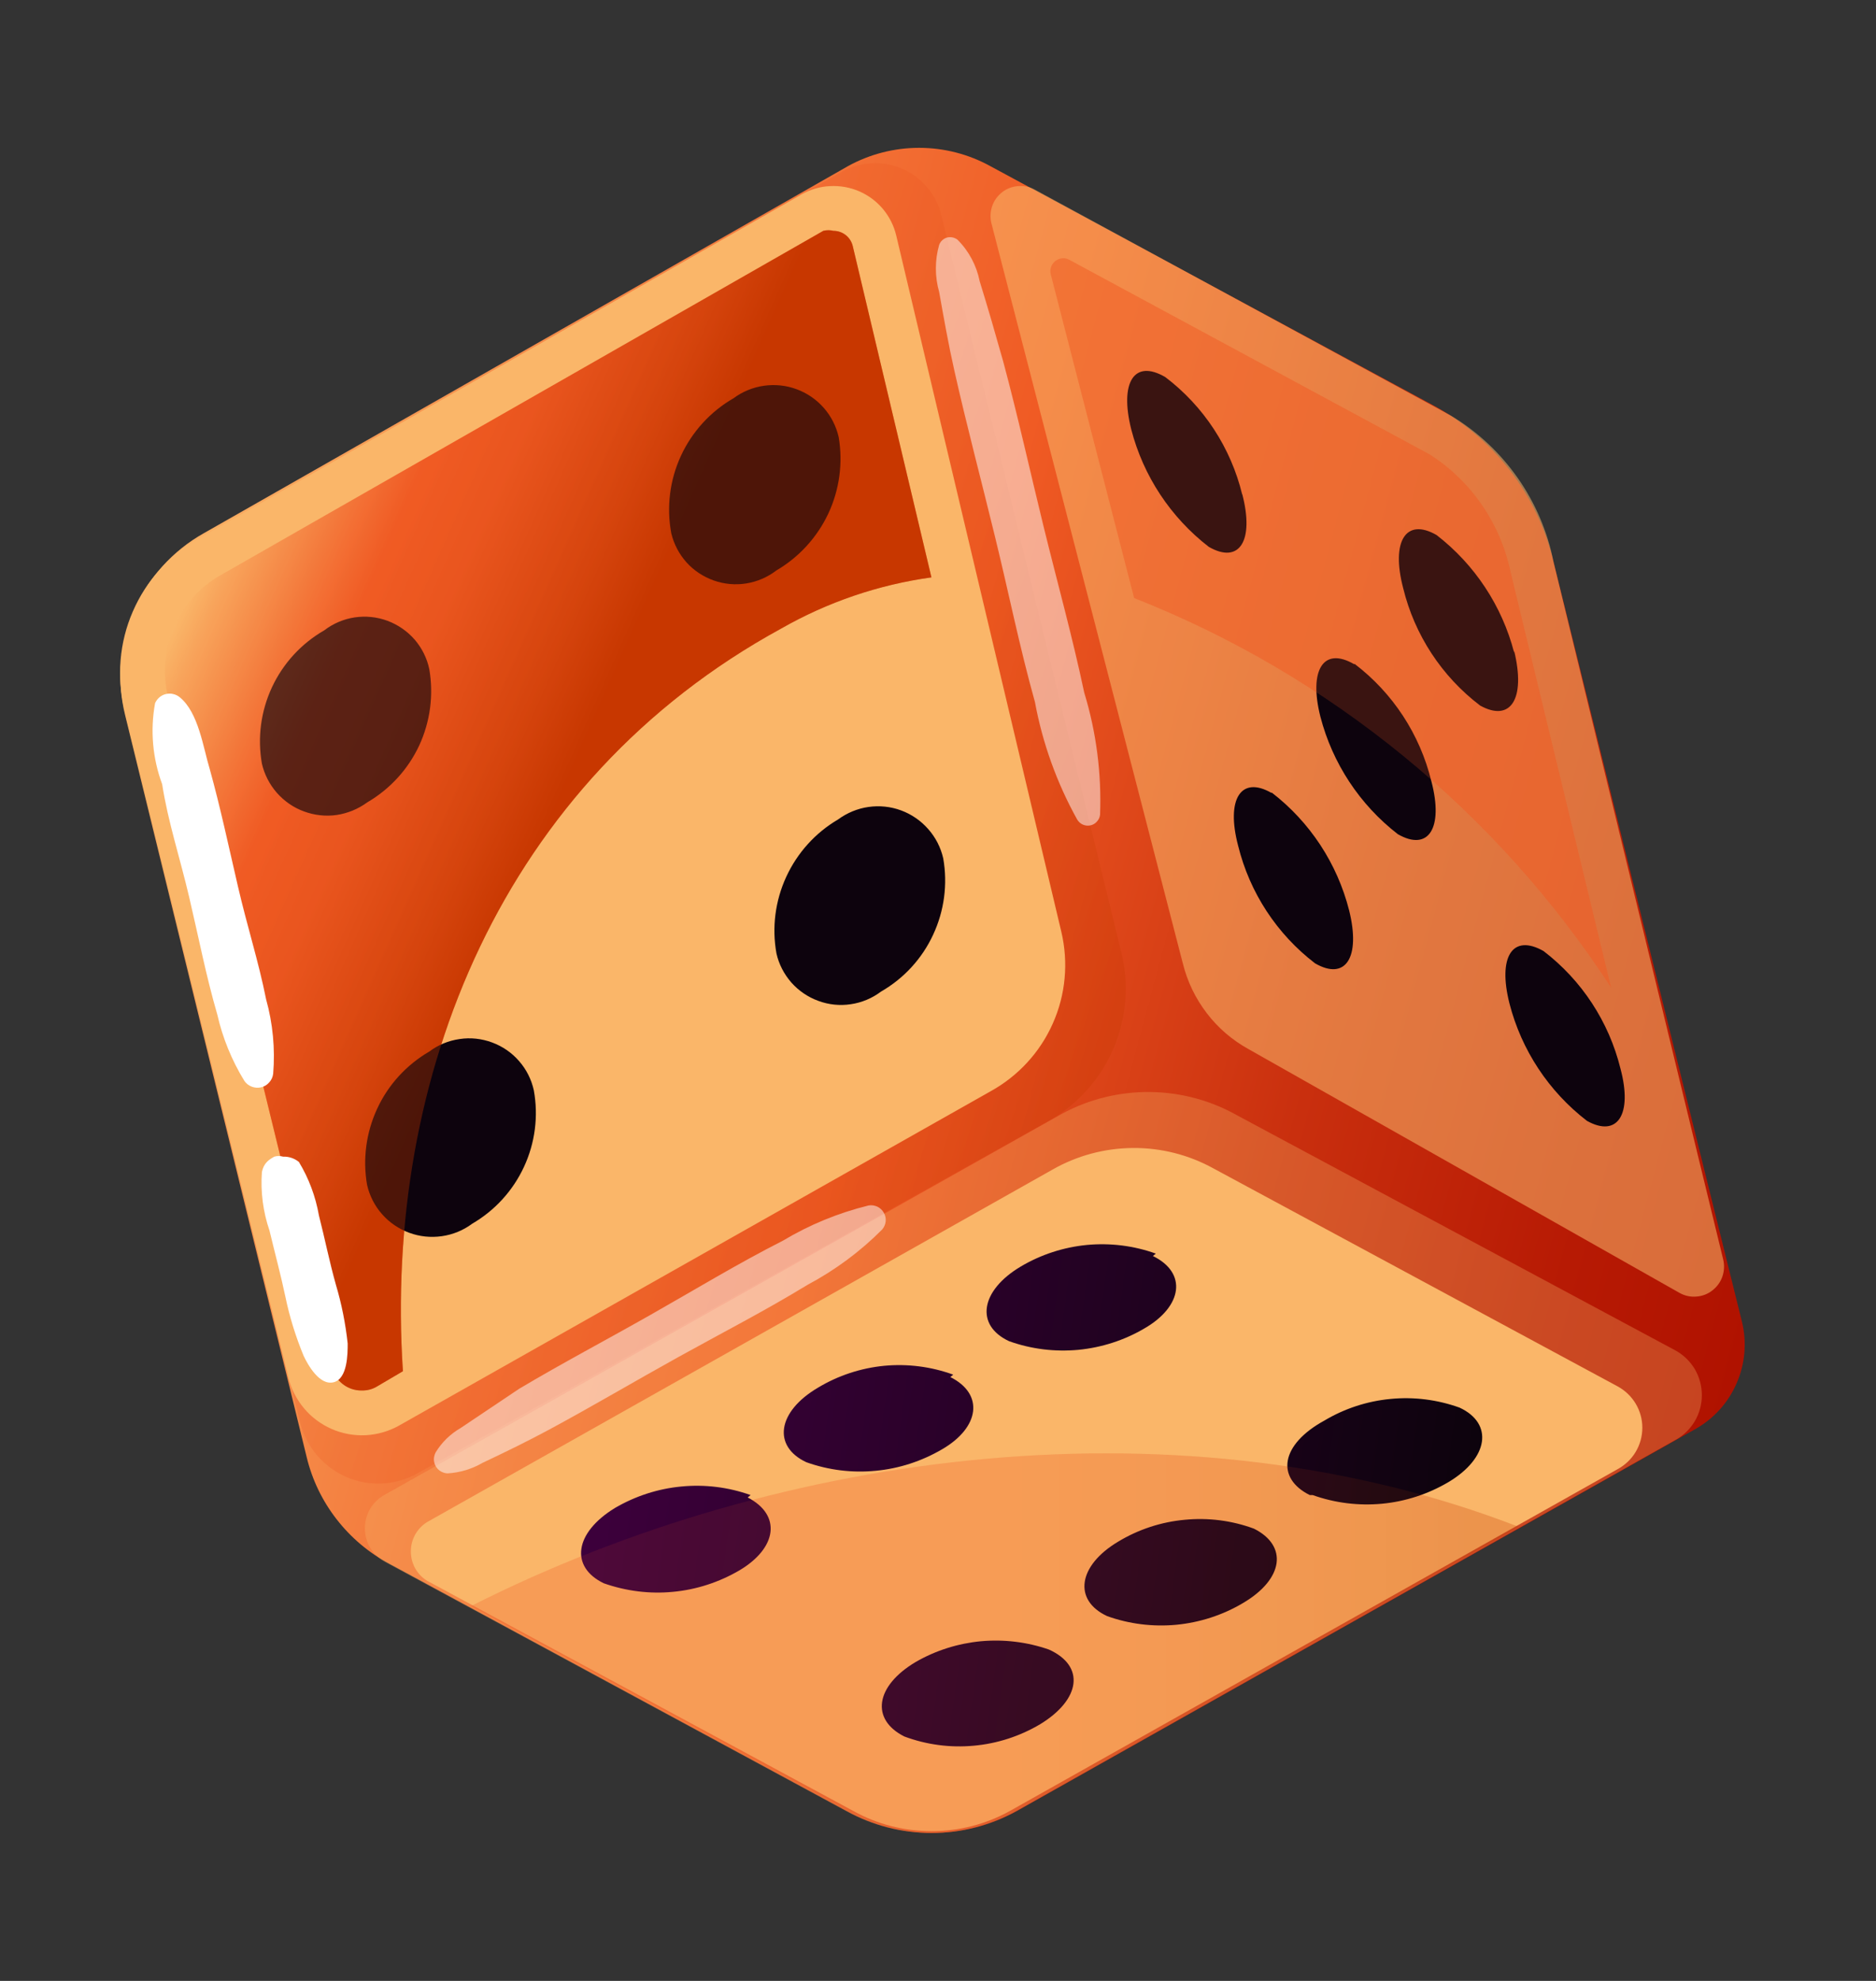
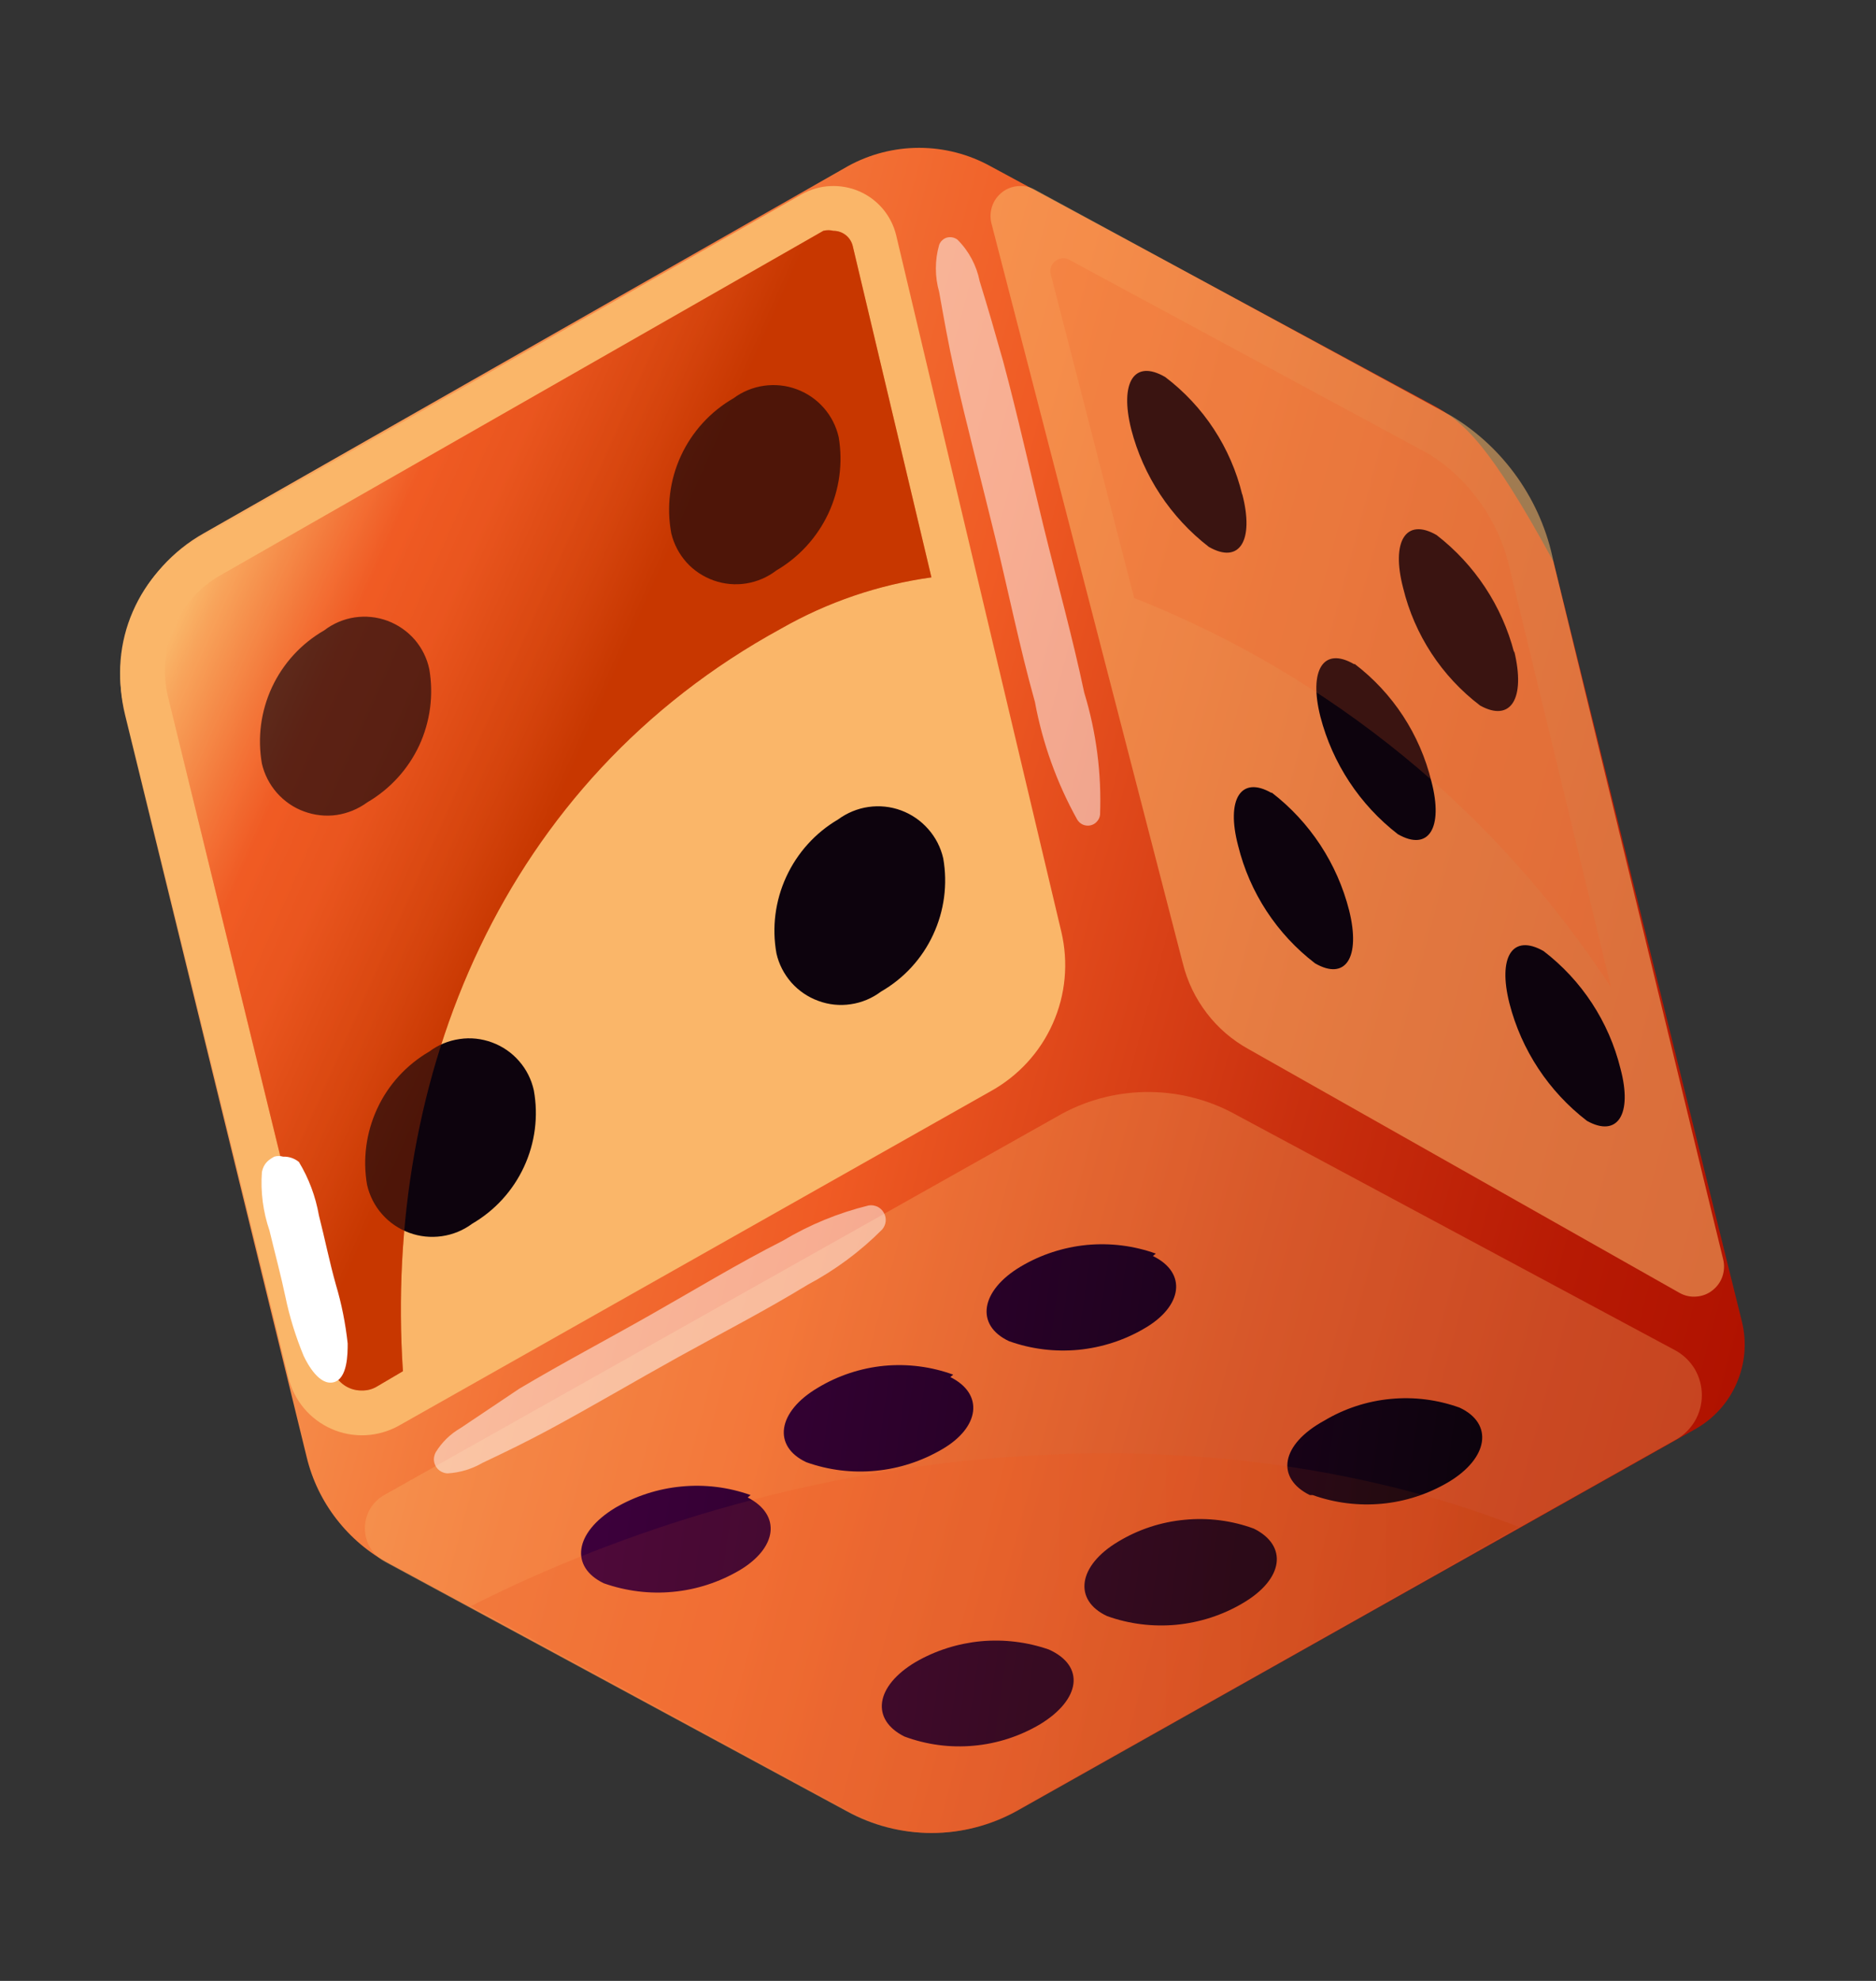
<svg xmlns="http://www.w3.org/2000/svg" width="18" height="19" viewBox="0 0 18 19" fill="none">
  <rect x="0" y="0" width="18" height="19" fill="#333333" stroke="none" />
  <g clip-path="url(#clip0_529_13462)">
-     <path d="M14.905 5.386C14.829 5.068 14.687 4.771 14.488 4.512C14.289 4.254 14.037 4.041 13.75 3.887L9.501 1.593C9.292 1.478 9.057 1.418 8.819 1.418C8.581 1.418 8.346 1.478 8.137 1.593L1.955 5.115C1.656 5.283 1.421 5.544 1.284 5.859C1.148 6.173 1.118 6.524 1.2 6.857L2.942 13.974C2.994 14.191 3.092 14.395 3.229 14.571C3.366 14.748 3.539 14.894 3.736 14.999L8.126 17.372C8.375 17.509 8.655 17.581 8.94 17.581C9.225 17.581 9.505 17.509 9.754 17.372L16.263 13.709C16.441 13.61 16.581 13.456 16.662 13.269C16.744 13.083 16.762 12.875 16.714 12.678L14.905 5.386Z" fill="url(#paint0_linear_529_13462)" />
-     <path style="mix-blend-mode:screen" opacity="0.3" d="M10.064 10.75L4.006 14.131C3.903 14.19 3.787 14.223 3.668 14.229C3.549 14.235 3.43 14.213 3.321 14.166C3.212 14.118 3.116 14.046 3.039 13.955C2.962 13.864 2.908 13.757 2.879 13.641L1.189 6.8C1.121 6.474 1.159 6.135 1.297 5.832C1.434 5.529 1.665 5.278 1.955 5.115L8.075 1.65C8.163 1.6 8.262 1.571 8.363 1.566C8.464 1.56 8.565 1.579 8.658 1.619C8.751 1.659 8.833 1.721 8.898 1.799C8.963 1.876 9.009 1.968 9.033 2.067L10.757 9.127C10.835 9.437 10.809 9.762 10.684 10.056C10.559 10.348 10.341 10.592 10.064 10.75Z" fill="url(#paint1_linear_529_13462)" />
+     <path d="M14.905 5.386C14.289 4.254 14.037 4.041 13.75 3.887L9.501 1.593C9.292 1.478 9.057 1.418 8.819 1.418C8.581 1.418 8.346 1.478 8.137 1.593L1.955 5.115C1.656 5.283 1.421 5.544 1.284 5.859C1.148 6.173 1.118 6.524 1.2 6.857L2.942 13.974C2.994 14.191 3.092 14.395 3.229 14.571C3.366 14.748 3.539 14.894 3.736 14.999L8.126 17.372C8.375 17.509 8.655 17.581 8.94 17.581C9.225 17.581 9.505 17.509 9.754 17.372L16.263 13.709C16.441 13.61 16.581 13.456 16.662 13.269C16.744 13.083 16.762 12.875 16.714 12.678L14.905 5.386Z" fill="url(#paint0_linear_529_13462)" />
    <path style="mix-blend-mode:multiply" opacity="0.3" d="M10.189 10.683L3.686 14.34C3.63 14.372 3.583 14.418 3.55 14.474C3.518 14.53 3.501 14.594 3.501 14.658C3.501 14.723 3.518 14.787 3.55 14.842C3.583 14.898 3.63 14.945 3.686 14.977L8.121 17.372C8.37 17.509 8.65 17.581 8.935 17.581C9.22 17.581 9.5 17.509 9.749 17.372L16.078 13.81C16.154 13.768 16.217 13.706 16.262 13.63C16.306 13.555 16.329 13.469 16.329 13.382C16.329 13.294 16.306 13.209 16.262 13.133C16.217 13.058 16.154 12.996 16.078 12.954L11.874 10.7C11.617 10.554 11.328 10.477 11.034 10.474C10.739 10.471 10.448 10.543 10.189 10.683Z" fill="url(#paint2_linear_529_13462)" />
    <path style="mix-blend-mode:multiply" opacity="0.55" d="M11.98 10.063L16.117 12.402C16.166 12.429 16.221 12.441 16.277 12.436C16.333 12.432 16.386 12.412 16.43 12.377C16.474 12.343 16.508 12.297 16.526 12.244C16.544 12.192 16.547 12.135 16.534 12.081L14.905 5.386C14.848 5.098 14.731 4.825 14.562 4.584C14.393 4.343 14.176 4.14 13.925 3.989L9.929 1.819C9.88 1.792 9.825 1.78 9.769 1.785C9.713 1.789 9.66 1.809 9.616 1.843C9.572 1.877 9.538 1.924 9.52 1.976C9.502 2.029 9.499 2.086 9.512 2.14L11.349 9.24C11.392 9.414 11.47 9.576 11.579 9.718C11.687 9.86 11.824 9.977 11.98 10.063Z" fill="url(#paint3_linear_529_13462)" />
    <path style="mix-blend-mode:screen" d="M9.501 10.469L3.826 13.675C3.729 13.729 3.62 13.76 3.508 13.766C3.396 13.771 3.285 13.751 3.182 13.706C3.08 13.661 2.989 13.594 2.917 13.508C2.845 13.422 2.794 13.322 2.767 13.213L1.195 6.806C1.118 6.492 1.145 6.162 1.274 5.866C1.402 5.57 1.624 5.324 1.905 5.166L7.692 1.864C7.776 1.817 7.869 1.789 7.965 1.785C8.06 1.78 8.156 1.797 8.244 1.835C8.332 1.873 8.41 1.931 8.472 2.005C8.533 2.078 8.577 2.165 8.599 2.258L10.183 8.936C10.253 9.231 10.225 9.541 10.101 9.818C9.978 10.095 9.767 10.323 9.501 10.469Z" fill="url(#paint4_linear_529_13462)" />
-     <path style="mix-blend-mode:multiply" d="M10.099 11.218L4.098 14.599C4.05 14.629 4.011 14.67 3.983 14.72C3.956 14.769 3.942 14.824 3.942 14.881C3.942 14.937 3.956 14.992 3.983 15.042C4.011 15.091 4.05 15.133 4.098 15.162L8.189 17.371C8.418 17.498 8.676 17.564 8.938 17.564C9.2 17.564 9.458 17.498 9.688 17.371L15.52 14.092C15.592 14.053 15.652 13.996 15.694 13.926C15.736 13.856 15.758 13.776 15.758 13.694C15.758 13.613 15.736 13.533 15.694 13.463C15.652 13.393 15.592 13.336 15.52 13.297L11.643 11.207C11.406 11.076 11.14 11.009 10.87 11.011C10.599 11.013 10.334 11.084 10.099 11.218Z" fill="url(#paint5_linear_529_13462)" />
    <path style="mix-blend-mode:screen" opacity="0.2" d="M4.519 15.405L8.193 17.389C8.423 17.515 8.681 17.581 8.943 17.581C9.205 17.581 9.463 17.515 9.692 17.389L14.572 14.645C11.372 13.405 7.517 13.889 4.519 15.405Z" fill="url(#paint6_linear_529_13462)" />
    <path style="mix-blend-mode:screen" d="M7.495 6.029C7.94 5.775 8.43 5.608 8.937 5.538L8.182 2.36C8.172 2.318 8.148 2.281 8.115 2.255C8.081 2.228 8.039 2.214 7.996 2.214C7.965 2.206 7.932 2.206 7.9 2.214L2.119 5.516C1.919 5.628 1.761 5.803 1.669 6.014C1.578 6.224 1.558 6.459 1.612 6.682L3.184 13.112C3.199 13.177 3.236 13.234 3.288 13.275C3.34 13.316 3.405 13.338 3.471 13.337C3.523 13.338 3.574 13.325 3.618 13.298L3.866 13.152C3.68 10.334 4.812 7.494 7.495 6.029Z" fill="url(#paint7_linear_529_13462)" />
-     <path style="mix-blend-mode:screen" opacity="0.4" d="M15.458 9.472L14.494 5.488C14.446 5.258 14.354 5.04 14.221 4.847C14.089 4.653 13.919 4.488 13.722 4.361L10.256 2.49C10.235 2.479 10.211 2.475 10.188 2.478C10.165 2.481 10.143 2.49 10.124 2.505C10.106 2.52 10.092 2.539 10.085 2.562C10.077 2.584 10.076 2.608 10.082 2.631L10.882 5.736C12.758 6.476 14.357 7.782 15.458 9.472Z" fill="url(#paint8_linear_529_13462)" />
    <path d="M9.98 16.538C9.786 16.653 9.568 16.724 9.343 16.744C9.118 16.765 8.891 16.735 8.678 16.656C8.352 16.493 8.397 16.172 8.786 15.941C8.978 15.83 9.192 15.763 9.412 15.742C9.633 15.722 9.856 15.749 10.065 15.822C10.414 15.98 10.369 16.301 9.98 16.538ZM12.031 14.662C11.819 14.584 11.592 14.555 11.367 14.577C11.141 14.598 10.924 14.669 10.73 14.786C10.341 15.017 10.296 15.349 10.623 15.501C10.835 15.577 11.062 15.605 11.287 15.584C11.512 15.562 11.73 15.492 11.924 15.377C12.319 15.146 12.358 14.825 12.031 14.662ZM12.595 14.34C12.808 14.416 13.035 14.444 13.26 14.423C13.484 14.402 13.702 14.331 13.897 14.216C14.285 13.985 14.331 13.653 14.004 13.501C13.792 13.425 13.566 13.396 13.342 13.418C13.118 13.439 12.901 13.51 12.708 13.625C12.285 13.856 12.24 14.177 12.567 14.34H12.595ZM7.202 14.34C6.989 14.264 6.762 14.236 6.537 14.258C6.313 14.279 6.095 14.35 5.9 14.464C5.512 14.701 5.466 15.028 5.793 15.186C6.006 15.261 6.233 15.29 6.458 15.268C6.683 15.247 6.9 15.176 7.095 15.062C7.456 14.848 7.501 14.532 7.174 14.363L7.202 14.34ZM9.146 13.185C8.935 13.108 8.708 13.079 8.484 13.1C8.26 13.122 8.043 13.193 7.85 13.309C7.456 13.54 7.411 13.873 7.737 14.025C7.95 14.101 8.177 14.129 8.402 14.107C8.627 14.086 8.844 14.015 9.039 13.901C9.4 13.692 9.445 13.371 9.118 13.208L9.146 13.185ZM11.09 12.024C10.879 11.948 10.652 11.92 10.428 11.941C10.204 11.963 9.988 12.033 9.794 12.148C9.405 12.379 9.355 12.712 9.682 12.864C9.894 12.94 10.121 12.968 10.346 12.947C10.571 12.925 10.789 12.855 10.983 12.74C11.344 12.531 11.395 12.21 11.062 12.047L11.09 12.024Z" fill="url(#paint9_linear_529_13462)" />
    <path d="M9.05 8.232C9.094 8.481 9.06 8.737 8.953 8.966C8.847 9.195 8.672 9.385 8.453 9.511C8.368 9.575 8.268 9.617 8.163 9.632C8.059 9.648 7.951 9.637 7.852 9.6C7.752 9.564 7.663 9.503 7.593 9.424C7.523 9.344 7.473 9.248 7.45 9.145C7.405 8.896 7.438 8.64 7.544 8.41C7.65 8.18 7.823 7.988 8.041 7.86C8.127 7.797 8.227 7.755 8.333 7.74C8.438 7.725 8.546 7.736 8.646 7.773C8.746 7.81 8.836 7.872 8.906 7.952C8.977 8.032 9.026 8.128 9.05 8.232ZM7.45 5.471C7.667 5.344 7.841 5.153 7.948 4.925C8.055 4.696 8.089 4.44 8.047 4.192C8.023 4.088 7.974 3.991 7.903 3.911C7.833 3.831 7.743 3.77 7.643 3.733C7.543 3.696 7.435 3.685 7.33 3.7C7.224 3.715 7.124 3.756 7.038 3.82C6.817 3.947 6.64 4.141 6.533 4.373C6.426 4.605 6.394 4.865 6.441 5.116C6.466 5.219 6.516 5.315 6.587 5.394C6.658 5.473 6.748 5.532 6.849 5.568C6.949 5.603 7.056 5.613 7.161 5.596C7.266 5.579 7.365 5.536 7.45 5.471ZM4.119 10.086C3.901 10.213 3.726 10.403 3.62 10.632C3.513 10.861 3.479 11.117 3.522 11.365C3.546 11.469 3.595 11.566 3.666 11.646C3.736 11.726 3.826 11.787 3.926 11.824C4.026 11.861 4.133 11.872 4.239 11.857C4.345 11.842 4.445 11.801 4.531 11.737C4.749 11.61 4.922 11.42 5.028 11.191C5.134 10.962 5.167 10.706 5.122 10.458C5.099 10.354 5.051 10.258 4.981 10.178C4.911 10.097 4.822 10.036 4.722 9.999C4.622 9.962 4.515 9.95 4.41 9.966C4.304 9.981 4.204 10.022 4.119 10.086ZM3.111 6.046C2.892 6.172 2.717 6.362 2.61 6.591C2.503 6.82 2.469 7.076 2.513 7.325C2.537 7.429 2.587 7.525 2.657 7.605C2.728 7.685 2.817 7.747 2.917 7.783C3.017 7.82 3.125 7.832 3.23 7.817C3.336 7.801 3.436 7.76 3.522 7.697C3.74 7.57 3.915 7.38 4.022 7.151C4.128 6.922 4.162 6.666 4.119 6.418C4.097 6.313 4.048 6.215 3.978 6.134C3.907 6.053 3.818 5.992 3.717 5.954C3.616 5.917 3.508 5.906 3.402 5.922C3.296 5.938 3.196 5.981 3.111 6.046Z" fill="url(#paint10_linear_529_13462)" />
    <path d="M15.227 10.751C14.86 10.469 14.598 10.072 14.483 9.624C14.37 9.178 14.511 8.953 14.81 9.122C15.177 9.403 15.437 9.8 15.548 10.249C15.666 10.689 15.52 10.914 15.227 10.751ZM12.201 7.606C11.908 7.437 11.761 7.663 11.88 8.113C11.991 8.562 12.251 8.959 12.618 9.24C12.911 9.409 13.057 9.184 12.945 8.733C12.831 8.283 12.569 7.884 12.201 7.601V7.606ZM12.995 6.372C12.697 6.197 12.556 6.428 12.669 6.874C12.785 7.321 13.046 7.718 13.412 8.001C13.706 8.17 13.852 7.944 13.734 7.494C13.624 7.044 13.364 6.646 12.995 6.366V6.372ZM14.528 6.259C14.412 5.812 14.15 5.415 13.784 5.132C13.491 4.963 13.345 5.189 13.463 5.64C13.572 6.089 13.833 6.487 14.201 6.767C14.494 6.93 14.641 6.705 14.528 6.242V6.259ZM11.919 4.744C11.81 4.294 11.549 3.896 11.181 3.617C10.882 3.442 10.741 3.667 10.854 4.118C10.97 4.566 11.232 4.962 11.598 5.245C11.891 5.414 12.037 5.189 11.919 4.738V4.744Z" fill="url(#paint11_linear_529_13462)" />
    <path style="mix-blend-mode:screen" opacity="0.1" d="M4.519 15.405L8.193 17.389C8.423 17.515 8.681 17.581 8.943 17.581C9.205 17.581 9.463 17.515 9.692 17.389L14.572 14.645C11.372 13.405 7.517 13.889 4.519 15.405Z" fill="url(#paint12_linear_529_13462)" />
    <path style="mix-blend-mode:screen" opacity="0.35" d="M7.495 6.029C7.94 5.775 8.43 5.608 8.937 5.538L8.182 2.36C8.172 2.318 8.148 2.281 8.115 2.255C8.081 2.228 8.039 2.214 7.996 2.214C7.965 2.206 7.932 2.206 7.9 2.214L2.119 5.516C1.919 5.628 1.761 5.803 1.669 6.014C1.578 6.224 1.558 6.459 1.612 6.682L3.184 13.112C3.199 13.177 3.236 13.234 3.288 13.275C3.34 13.316 3.405 13.338 3.471 13.337C3.523 13.338 3.574 13.325 3.618 13.298L3.866 13.152C3.68 10.334 4.812 7.494 7.495 6.029Z" fill="url(#paint13_linear_529_13462)" />
    <path style="mix-blend-mode:screen" opacity="0.2" d="M15.458 9.472L14.494 5.488C14.446 5.258 14.354 5.04 14.221 4.847C14.089 4.653 13.919 4.488 13.722 4.361L10.256 2.49C10.235 2.479 10.211 2.475 10.188 2.478C10.165 2.481 10.143 2.49 10.124 2.505C10.106 2.52 10.092 2.539 10.085 2.562C10.077 2.584 10.076 2.608 10.082 2.631L10.882 5.736C12.758 6.476 14.357 7.782 15.458 9.472Z" fill="url(#paint14_linear_529_13462)" />
-     <path d="M1.488 6.744C1.498 6.723 1.512 6.703 1.53 6.688C1.548 6.673 1.569 6.662 1.592 6.657C1.615 6.652 1.639 6.651 1.662 6.657C1.685 6.662 1.707 6.673 1.725 6.688C1.905 6.834 1.95 7.173 2.012 7.375C2.114 7.742 2.193 8.114 2.283 8.502C2.373 8.891 2.48 9.218 2.553 9.584C2.618 9.817 2.641 10.059 2.621 10.3C2.617 10.331 2.604 10.359 2.583 10.382C2.563 10.405 2.536 10.422 2.506 10.429C2.476 10.436 2.445 10.434 2.416 10.423C2.387 10.412 2.362 10.393 2.345 10.368C2.224 10.171 2.136 9.956 2.085 9.731C1.978 9.365 1.905 8.987 1.815 8.604C1.725 8.221 1.612 7.883 1.556 7.522C1.464 7.274 1.44 7.005 1.488 6.744Z" fill="white" />
    <path d="M2.632 11.094C2.659 11.086 2.689 11.086 2.716 11.094C2.771 11.092 2.825 11.11 2.868 11.145C2.963 11.302 3.028 11.476 3.06 11.658C3.116 11.877 3.161 12.103 3.223 12.323C3.278 12.507 3.315 12.695 3.336 12.886C3.336 12.982 3.336 13.224 3.201 13.258C3.065 13.292 2.953 13.089 2.913 13.004C2.838 12.822 2.779 12.634 2.739 12.441C2.694 12.227 2.637 12.018 2.586 11.804C2.524 11.623 2.499 11.431 2.513 11.241C2.53 11.156 2.581 11.122 2.632 11.094Z" fill="white" />
    <path opacity="0.5" d="M4.294 14.132C4.271 14.131 4.248 14.124 4.228 14.112C4.208 14.1 4.192 14.083 4.18 14.062C4.169 14.042 4.163 14.019 4.163 13.995C4.164 13.972 4.17 13.949 4.181 13.929C4.24 13.833 4.321 13.754 4.418 13.698L4.982 13.32C5.399 13.072 5.827 12.847 6.244 12.61C6.661 12.374 7.078 12.12 7.512 11.9C7.767 11.747 8.045 11.633 8.335 11.562C8.363 11.557 8.392 11.562 8.419 11.574C8.445 11.587 8.466 11.607 8.48 11.632C8.495 11.658 8.501 11.687 8.498 11.715C8.495 11.744 8.483 11.771 8.464 11.793C8.253 12.005 8.012 12.183 7.749 12.323C7.343 12.571 6.926 12.785 6.509 13.016C6.092 13.247 5.692 13.484 5.275 13.709C5.066 13.822 4.846 13.929 4.632 14.03C4.529 14.09 4.413 14.125 4.294 14.132Z" fill="white" />
    <path opacity="0.5" d="M9.011 2.349C9.017 2.332 9.027 2.317 9.04 2.305C9.053 2.293 9.068 2.284 9.085 2.279C9.102 2.274 9.12 2.274 9.138 2.277C9.155 2.28 9.172 2.288 9.186 2.298C9.296 2.407 9.37 2.547 9.4 2.698C9.479 2.952 9.552 3.206 9.625 3.465C9.766 3.989 9.884 4.524 10.014 5.054C10.144 5.584 10.29 6.108 10.403 6.643C10.519 7.022 10.57 7.419 10.555 7.815C10.552 7.84 10.541 7.863 10.524 7.881C10.508 7.899 10.486 7.912 10.461 7.917C10.437 7.922 10.412 7.919 10.389 7.909C10.367 7.899 10.348 7.882 10.335 7.86C10.14 7.509 10.003 7.128 9.93 6.733C9.783 6.209 9.676 5.674 9.546 5.144C9.417 4.614 9.276 4.085 9.157 3.555C9.101 3.307 9.056 3.053 9.011 2.8C8.969 2.653 8.969 2.496 9.011 2.349Z" fill="white" />
  </g>
  <defs>
    <linearGradient id="paint0_linear_529_13462" x1="0.857" y1="7.352" x2="17.069" y2="11.697" gradientUnits="userSpaceOnUse">
      <stop stop-color="#FAB669" />
      <stop offset="0.08" stop-color="#F8A45B" />
      <stop offset="0.34" stop-color="#F26F34" />
      <stop offset="0.47" stop-color="#F05B24" />
      <stop offset="0.52" stop-color="#E8521F" />
      <stop offset="0.72" stop-color="#C92F0E" />
      <stop offset="0.89" stop-color="#B71A04" />
      <stop offset="1" stop-color="#B01200" />
    </linearGradient>
    <linearGradient id="paint1_linear_529_13462" x1="1.166" y1="6.158" x2="10.825" y2="9.674" gradientUnits="userSpaceOnUse">
      <stop stop-color="#FAB669" />
      <stop offset="0.08" stop-color="#F8A45B" />
      <stop offset="0.34" stop-color="#F26F34" />
      <stop offset="0.47" stop-color="#F05B24" />
      <stop offset="0.63" stop-color="#E9551E" />
      <stop offset="0.87" stop-color="#D5440D" />
      <stop offset="1" stop-color="#C73700" />
    </linearGradient>
    <linearGradient id="paint2_linear_529_13462" x1="132.042" y1="182.604" x2="329.686" y2="312.335" gradientUnits="userSpaceOnUse">
      <stop stop-color="#FAB669" />
      <stop offset="0.08" stop-color="#F8A45B" />
      <stop offset="0.34" stop-color="#F26F34" />
      <stop offset="0.47" stop-color="#F05B24" />
      <stop offset="0.63" stop-color="#E9551E" />
      <stop offset="0.87" stop-color="#D5440D" />
      <stop offset="1" stop-color="#C73700" />
    </linearGradient>
    <linearGradient id="paint3_linear_529_13462" x1="143.23" y1="167.338" x2="231.208" y2="167.338" gradientUnits="userSpaceOnUse">
      <stop stop-color="#FAB669" />
      <stop offset="0.08" stop-color="#F8A45B" />
      <stop offset="0.34" stop-color="#F26F34" />
      <stop offset="0.47" stop-color="#F05B24" />
      <stop offset="0.63" stop-color="#E9551E" />
      <stop offset="0.87" stop-color="#D5440D" />
      <stop offset="1" stop-color="#C73700" />
    </linearGradient>
    <linearGradient id="paint4_linear_529_13462" x1="39.149" y1="202.139" x2="185.063" y2="202.139" gradientUnits="userSpaceOnUse">
      <stop stop-color="#FAB669" />
      <stop offset="0.08" stop-color="#F8A45B" />
      <stop offset="0.34" stop-color="#F26F34" />
      <stop offset="0.47" stop-color="#F05B24" />
      <stop offset="0.63" stop-color="#E9551E" />
      <stop offset="0.87" stop-color="#D5440D" />
      <stop offset="1" stop-color="#C73700" />
    </linearGradient>
    <linearGradient id="paint5_linear_529_13462" x1="111.586" y1="196.386" x2="359.606" y2="196.386" gradientUnits="userSpaceOnUse">
      <stop stop-color="#FAB669" />
      <stop offset="0.08" stop-color="#F8A45B" />
      <stop offset="0.34" stop-color="#F26F34" />
      <stop offset="0.47" stop-color="#F05B24" />
      <stop offset="0.63" stop-color="#E9551E" />
      <stop offset="0.87" stop-color="#D5440D" />
      <stop offset="1" stop-color="#C73700" />
    </linearGradient>
    <linearGradient id="paint6_linear_529_13462" x1="4.519" y1="15.76" x2="14.55" y2="15.76" gradientUnits="userSpaceOnUse">
      <stop offset="0.47" stop-color="#F05B24" />
      <stop offset="0.63" stop-color="#E9551E" />
      <stop offset="0.87" stop-color="#D5440D" />
      <stop offset="1" stop-color="#C73700" />
    </linearGradient>
    <linearGradient id="paint7_linear_529_13462" x1="1.685" y1="5.978" x2="7.574" y2="8.598" gradientUnits="userSpaceOnUse">
      <stop stop-color="#FAB669" />
      <stop offset="0.04" stop-color="#F8A45B" />
      <stop offset="0.18" stop-color="#F26F34" />
      <stop offset="0.24" stop-color="#F05B24" />
      <stop offset="0.36" stop-color="#E9551E" />
      <stop offset="0.53" stop-color="#D5440D" />
      <stop offset="0.63" stop-color="#C73700" />
    </linearGradient>
    <linearGradient id="paint8_linear_529_13462" x1="117.775" y1="97.042" x2="169.148" y2="97.042" gradientUnits="userSpaceOnUse">
      <stop offset="0.47" stop-color="#F05B24" />
      <stop offset="0.63" stop-color="#E9551E" />
      <stop offset="0.87" stop-color="#D5440D" />
      <stop offset="1" stop-color="#C73700" />
    </linearGradient>
    <linearGradient id="paint9_linear_529_13462" x1="14.037" y1="14.938" x2="5.703" y2="13.766" gradientUnits="userSpaceOnUse">
      <stop stop-color="#0D030D" />
      <stop offset="1" stop-color="#3D003C" />
    </linearGradient>
    <linearGradient id="paint10_linear_529_13462" x1="45.557" y1="140.38" x2="122.477" y2="140.38" gradientUnits="userSpaceOnUse">
      <stop stop-color="#0D030D" />
      <stop offset="1" stop-color="#3D003C" />
    </linearGradient>
    <linearGradient id="paint11_linear_529_13462" x1="112.641" y1="117.037" x2="153.076" y2="117.037" gradientUnits="userSpaceOnUse">
      <stop stop-color="#0D030D" />
      <stop offset="1" stop-color="#3D003C" />
    </linearGradient>
    <linearGradient id="paint12_linear_529_13462" x1="4.519" y1="15.76" x2="14.55" y2="15.76" gradientUnits="userSpaceOnUse">
      <stop offset="0.47" stop-color="#F05B24" />
      <stop offset="0.63" stop-color="#E9551E" />
      <stop offset="0.87" stop-color="#D5440D" />
      <stop offset="1" stop-color="#C73700" />
    </linearGradient>
    <linearGradient id="paint13_linear_529_13462" x1="1.685" y1="5.978" x2="7.574" y2="8.598" gradientUnits="userSpaceOnUse">
      <stop stop-color="#FAB669" />
      <stop offset="0.04" stop-color="#F8A45B" />
      <stop offset="0.18" stop-color="#F26F34" />
      <stop offset="0.24" stop-color="#F05B24" />
      <stop offset="0.36" stop-color="#E9551E" />
      <stop offset="0.53" stop-color="#D5440D" />
      <stop offset="0.63" stop-color="#C73700" />
    </linearGradient>
    <linearGradient id="paint14_linear_529_13462" x1="117.775" y1="97.042" x2="169.148" y2="97.042" gradientUnits="userSpaceOnUse">
      <stop offset="0.47" stop-color="#F05B24" />
      <stop offset="0.63" stop-color="#E9551E" />
      <stop offset="0.87" stop-color="#D5440D" />
      <stop offset="1" stop-color="#C73700" />
    </linearGradient>
    <clipPath id="clip0_529_13462">
      <rect width="18" height="16.909" fill="white" transform="translate(0 1.045)" />
    </clipPath>
  </defs>
</svg>